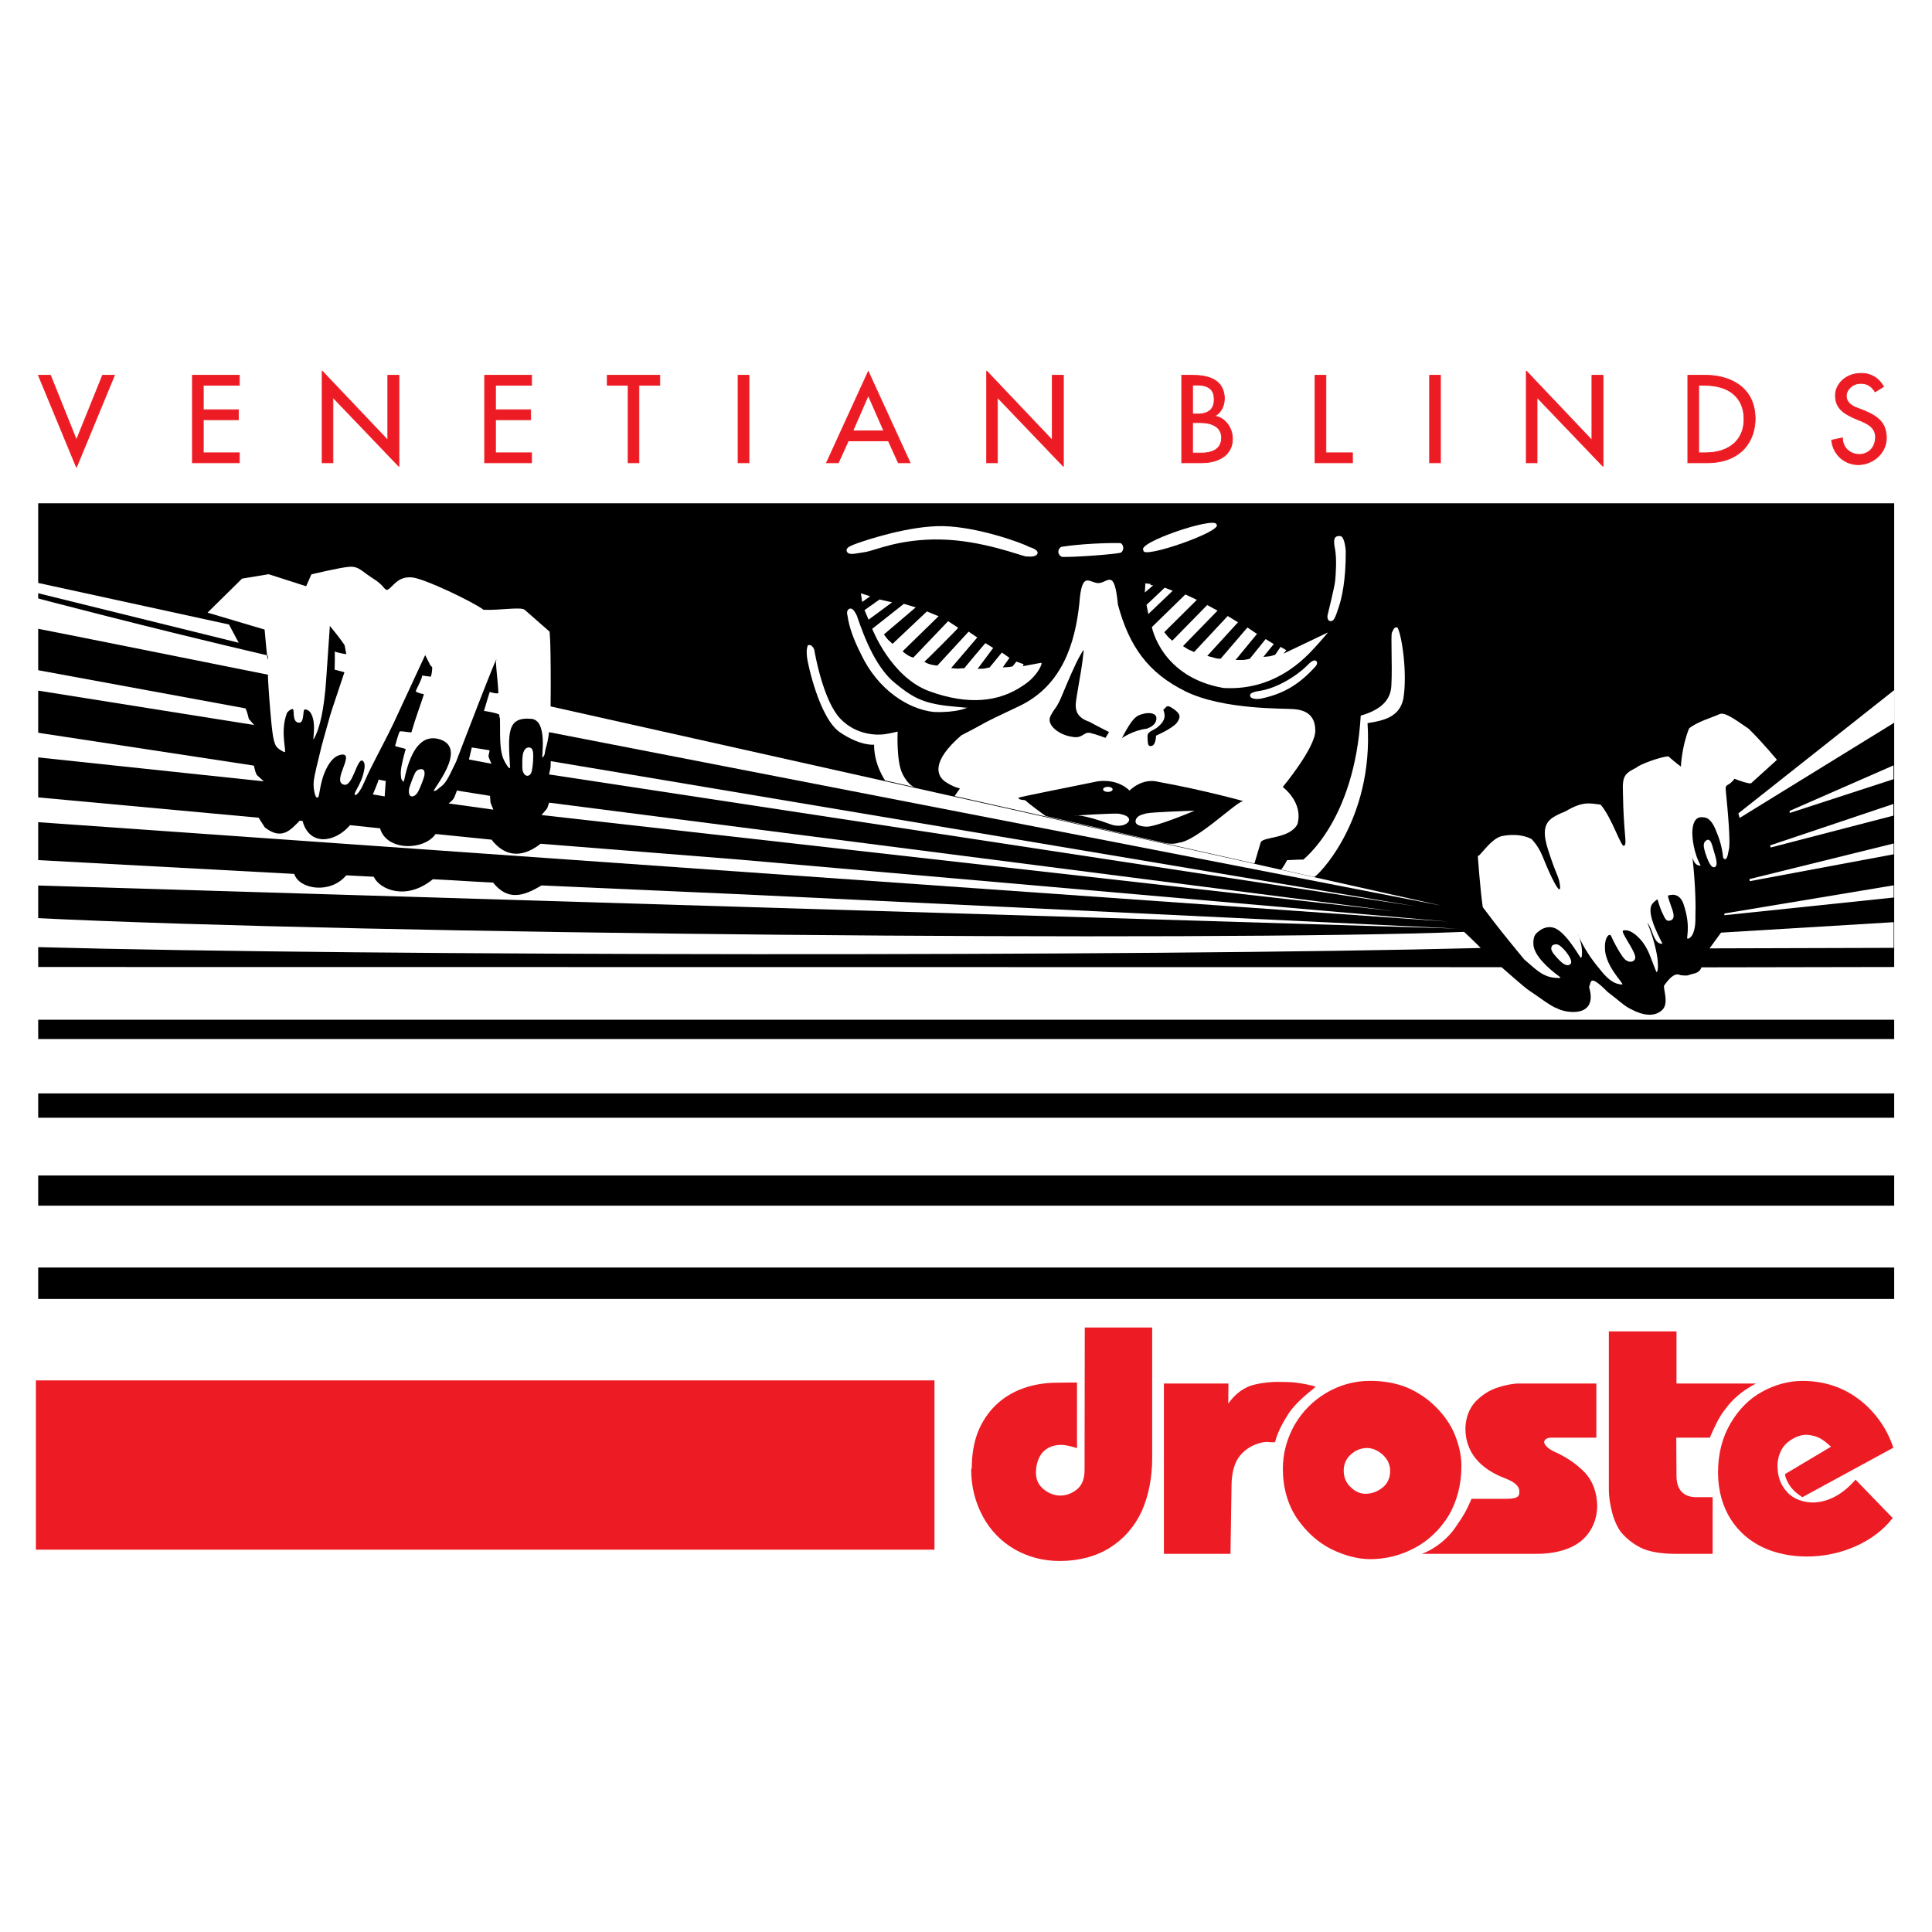
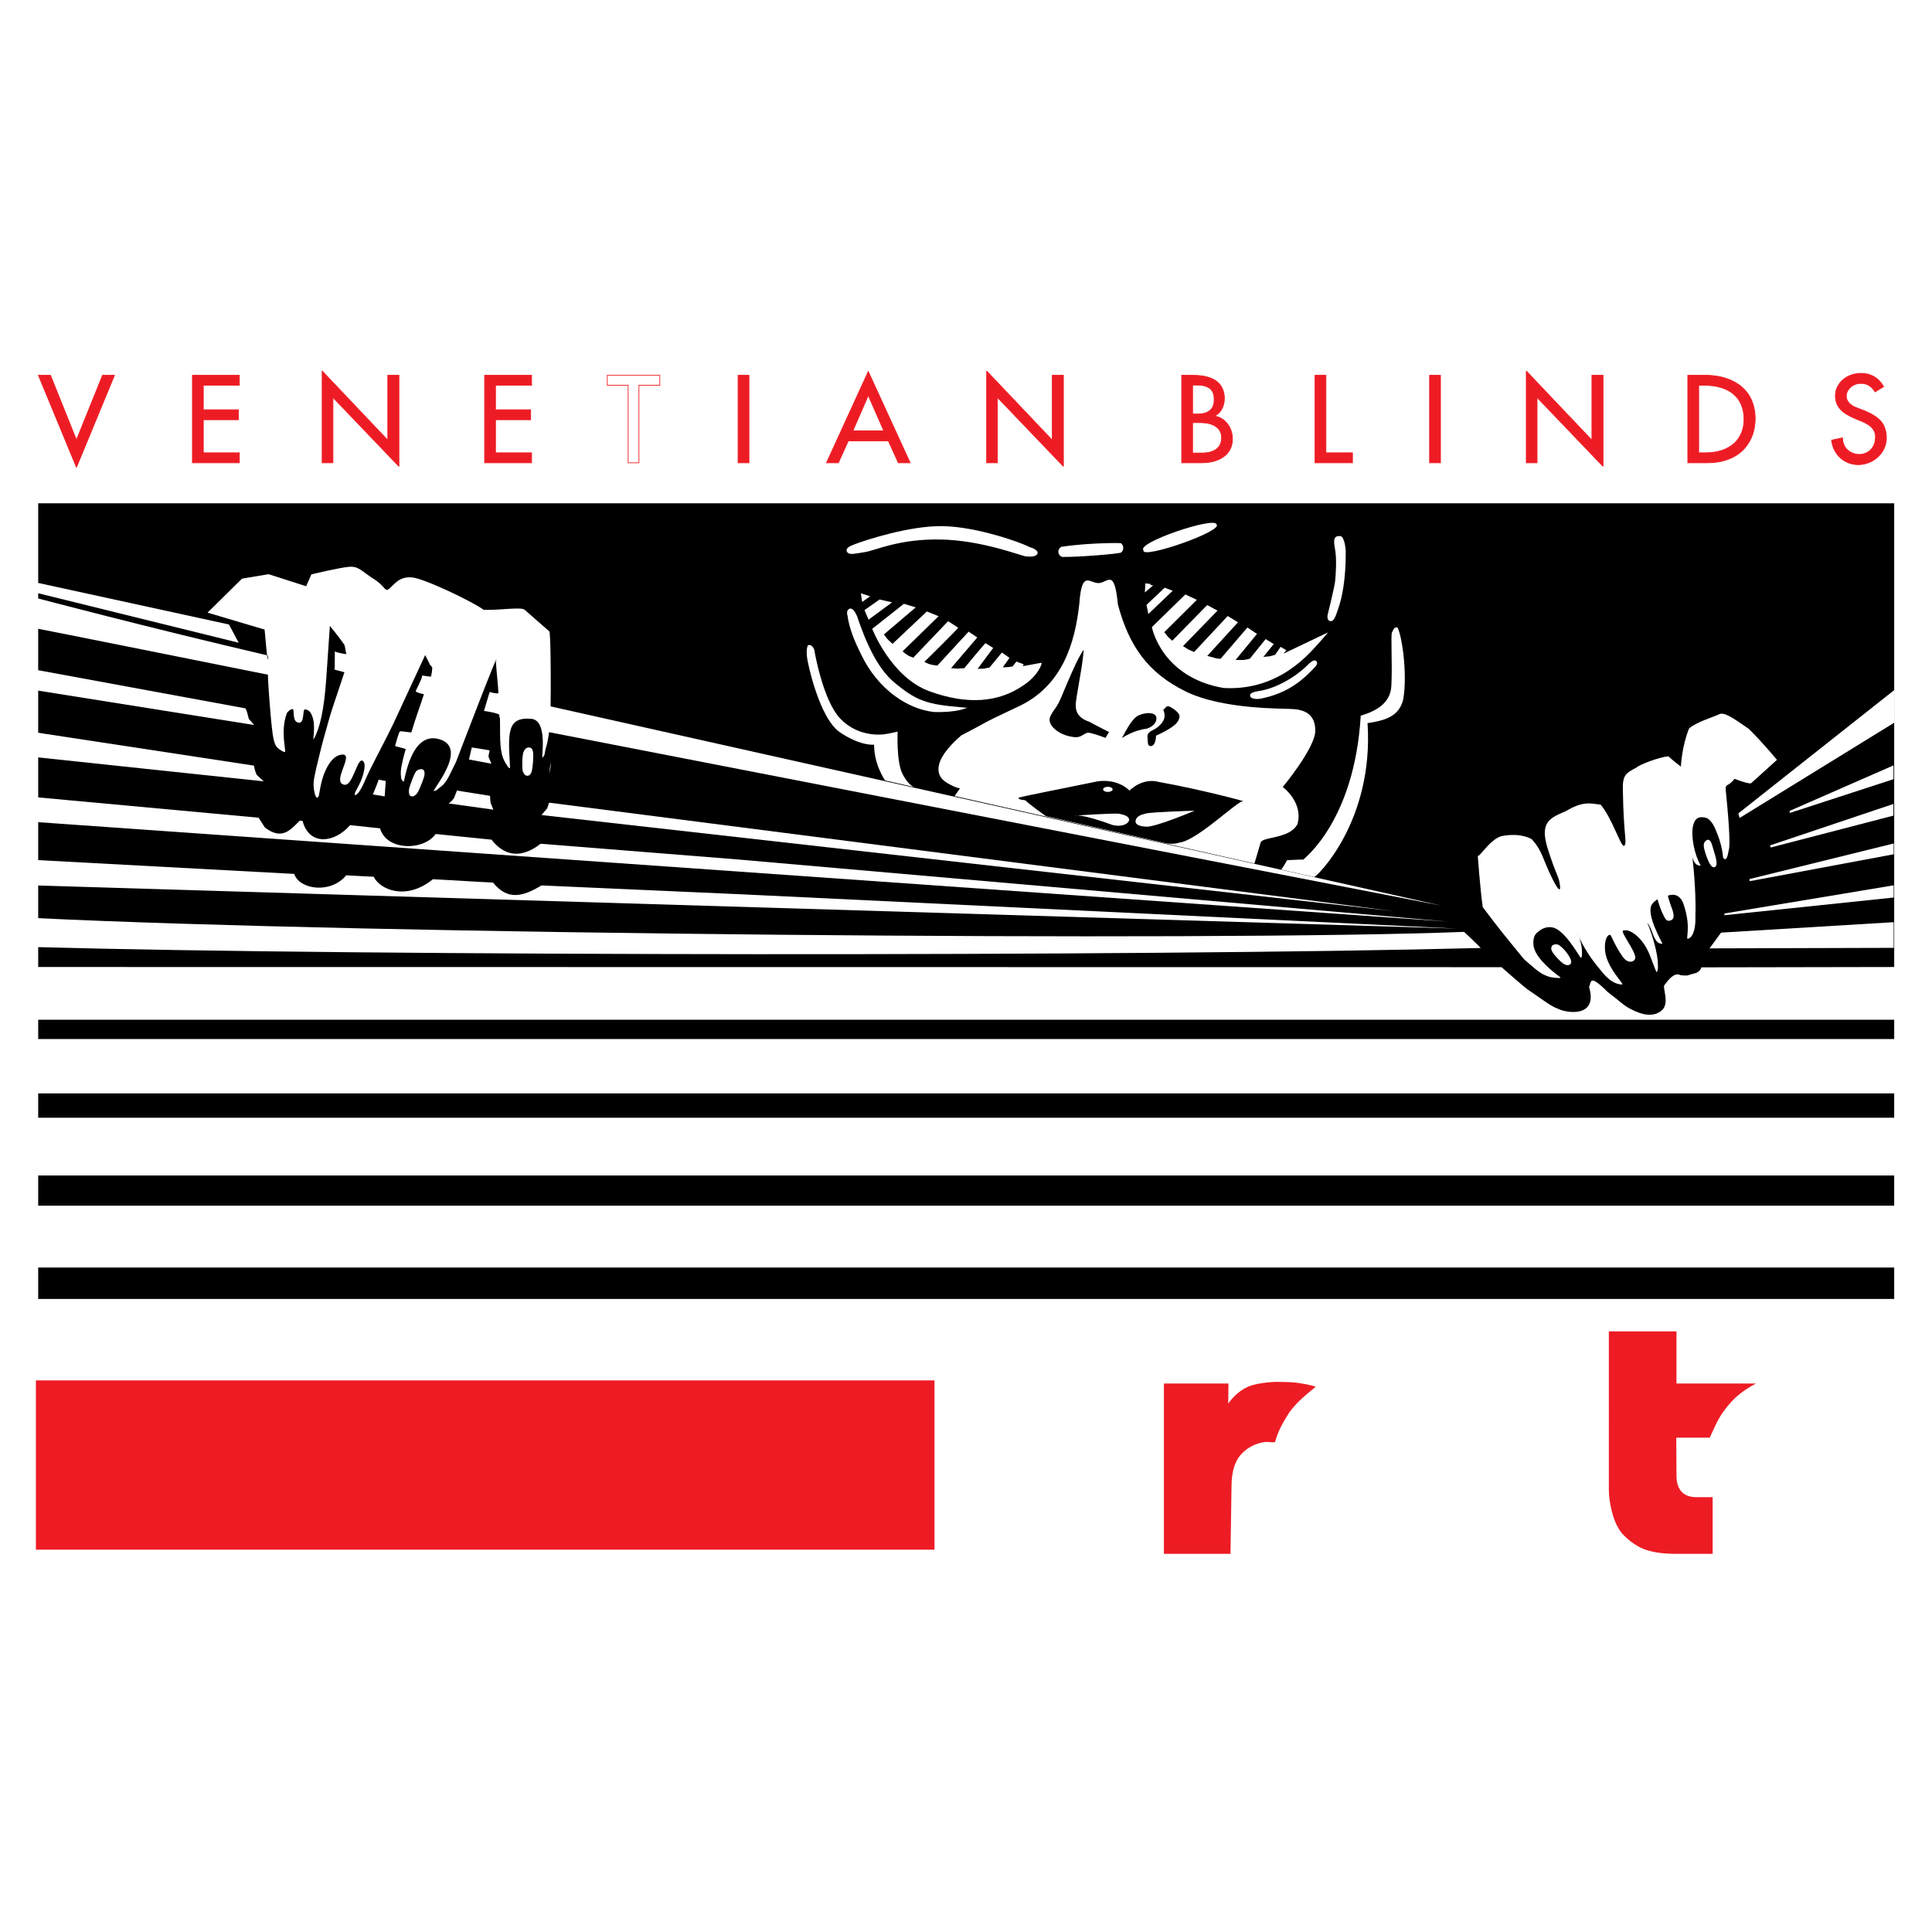
<svg xmlns="http://www.w3.org/2000/svg" version="1.0" id="Layer_1" x="0px" y="0px" width="192.756px" height="192.756px" viewBox="0 0 192.756 192.756" enable-background="new 0 0 192.756 192.756" xml:space="preserve">
  <g>
    <polygon fill-rule="evenodd" clip-rule="evenodd" fill="#FFFFFF" points="0,0 192.756,0 192.756,192.756 0,192.756 0,0  " />
    <polygon fill-rule="evenodd" clip-rule="evenodd" points="3.811,50.214 188.984,50.214 188.984,129.596 3.811,129.596    3.811,50.214  " />
    <path fill-rule="evenodd" clip-rule="evenodd" fill="#FFFFFF" d="M114.09,54.909c-0.776-0.757,7.118-3.4,7.269-2.599   C122.182,52.955,113.845,55.852,114.09,54.909L114.09,54.909z" />
    <path fill-rule="evenodd" clip-rule="evenodd" fill="#FFFFFF" d="M134.266,54.983c0.014,2.919-0.387,4.662-0.712,5.628   s-0.463,1.391-0.816,1.36c-0.169-0.021-0.337-0.169-0.291-0.57c0.009-0.097,0.715-2.839,0.768-3.508   c0.05-0.599,0.182-2.128-0.038-3.222c-0.219-1.092,0.092-1.213,0.546-1.189C134.183,53.536,134.266,54.983,134.266,54.983   L134.266,54.983z" />
    <path fill-rule="evenodd" clip-rule="evenodd" fill="#FFFFFF" d="M85.632,54.167c0.73-0.256,5.062-1.729,8.439-1.675   c3.377,0.055,7.866,1.653,8.591,2.067c0.43,0.124,0.972,0.371,0.844,0.68c-0.127,0.309-0.656,0.317-1.136,0.275   c-0.479-0.042-4.348-1.606-8.503-1.688c-4.156-0.083-6.54,1.094-7.54,1.251c-1,0.157-1.367,0.254-1.637,0.138   c-0.271-0.115-0.302-0.417-0.063-0.604C84.866,54.426,85.632,54.167,85.632,54.167L85.632,54.167z" />
    <path fill-rule="evenodd" clip-rule="evenodd" fill="#FFFFFF" d="M105.884,54.559c1.752-0.285,4.511-0.412,5.935-0.372   c0.338,0.224,0.315,0.721,0.038,0.936c-0.181,0.137-4.434,0.477-5.9,0.441C105.518,55.382,105.448,54.821,105.884,54.559   L105.884,54.559z" />
    <path fill-rule="evenodd" clip-rule="evenodd" fill="#FFFFFF" d="M139.45,62.657c0.411,0.78,0.981,4.462,0.564,7.05   c-0.385,1.81-1.886,2.178-3.574,2.441c0.646,9.822-5.107,15.391-5.335,15.354l-3.283-0.743c0,0,0.255-0.297,0.594-0.942   c0.872-0.049,1.546-0.062,1.616-0.056c0.005-0.053,5.109-3.816,5.729-14.362c1.942-0.56,2.997-1.498,3.057-3.017   c0.11-2.118-0.079-5.077,0.063-5.294c0.143-0.218,0.121-0.38,0.343-0.484C139.477,62.553,139.45,62.657,139.45,62.657   L139.45,62.657z" />
    <path fill-rule="evenodd" clip-rule="evenodd" fill="#FFFFFF" d="M114.923,62.565c0,0,0.923,5.004,7.147,6.075   c5.701,0.333,8.748-3.708,9.455-4.416c0.979-1.107,0.961-1.125,0.961-1.125l-4.437,2.118l0.288-0.346l-0.57-0.332l-0.541,0.782   c-0.076,0.033-0.339,0.115-0.583,0.162l-0.599,0.056l1.039-1.281l-0.809-0.497l-1.578,1.958c-0.057,0.016-0.413,0.114-0.675,0.125   h-0.746l2.135-2.598l-0.955-0.642l-2.669,3.115c-0.112,0.015-0.447-0.011-0.688-0.105l-0.648-0.175l3.066-3.353l-1.029-0.626   l-3.353,3.593c-0.185-0.093-0.369-0.168-0.554-0.243l-0.552-0.349l3.445-3.538l-1.031-0.556l-3.483,3.555   c-0.146-0.127-0.292-0.254-0.419-0.381l-0.381-0.469l3.25-3.225l-1.144-0.54L114.923,62.565L114.923,62.565z" />
    <polygon fill-rule="evenodd" clip-rule="evenodd" fill="#FFFFFF" stroke="#000000" stroke-width="0.216" stroke-miterlimit="2.613" points="   117.2,58.899 114.501,61.477 114.271,60.312 116.177,58.51 117.2,58.899  " />
    <path fill-rule="evenodd" clip-rule="evenodd" fill="#FFFFFF" stroke="#000000" stroke-width="0.216" stroke-miterlimit="2.613" d="   M115.298,58.333l-1.2,1.024l0.071-1.183C114.169,58.173,115.368,58.333,115.298,58.333L115.298,58.333z" />
    <path fill-rule="evenodd" clip-rule="evenodd" fill="#FFFFFF" d="M130.377,66.432c0.424-0.449,0.711-0.604,0.88-0.522   c0.17,0.081,0.258,0.331-0.088,0.667c-1.585,1.729-3.138,2.662-5.372,3.125c-0.541,0.097-0.977-0.019-1.046-0.201   c-0.069-0.183-0.093-0.396,0.78-0.549C127.302,68.727,129.316,67.482,130.377,66.432L130.377,66.432z" />
    <path fill-rule="evenodd" clip-rule="evenodd" fill="#FFFFFF" d="M109.591,58.175c0.918,0,1.589-1.59,1.942,2.137   c1.111,4.133,2.981,6.817,6.758,8.672c3.777,1.854,9.849,1.678,10.818,1.766c0.972,0.088,2.118,0.441,2.118,2.154   c0,1.714-3.247,5.617-3.247,5.617s2.082,1.519,1.465,3.708c-0.794,1.501-3.494,1.219-3.671,1.837l-0.618,2.084l-29.913-6.729   l0.529-0.76c0,0-0.67-0.124-1.464-0.671c-0.794-0.547-1.5-1.943,1.606-4.627c2.93-1.501,1.412-0.866,5.735-2.896   c4.324-2.032,5.612-6.288,6.036-10.244C107.933,56.833,108.674,58.175,109.591,58.175L109.591,58.175z" />
    <path fill-rule="evenodd" clip-rule="evenodd" d="M111.933,73.639c1.041-1.996,1.412-2.243,2.117-2.419   c0.706-0.177,1.289-0.036,1.324,0.389c0.035,0.424-0.247,0.848-0.971,1.095C113.08,72.845,111.933,73.639,111.933,73.639   L111.933,73.639z" />
    <path fill-rule="evenodd" clip-rule="evenodd" d="M110.646,73.036l-0.353,0.583c0,0-0.899-0.353-1.535-0.495   c-0.636-0.141-0.741,0.6-1.782,0.389c-1.306-0.177-2.612-1.184-2.171-2.066c0.441-0.883,0.582-0.689,1.147-2.049   c0.564-1.36,1.358-3.232,1.817-4.009c0.459-0.777,0.37-0.724,0.247,0.424c-0.124,1.148-0.653,3.762-0.688,4.433   c-0.035,0.671,0.177,1.377,1.359,1.766C109.112,72.259,110.646,73.036,110.646,73.036L110.646,73.036z" />
    <path fill-rule="evenodd" clip-rule="evenodd" d="M116.06,70.819c0.371,0.853-0.111,1.335-0.537,1.706   c-0.426,0.371-1.074,0.426-1.038,0.983c0.037,0.556,0,0.927,0.297,0.927c0.556,0.038,0.556-1.038,0.556-1.038   s1.705-0.741,2.112-1.335c0.408-0.594,0.278-0.89-0.426-1.372C116.319,70.208,116.394,70.597,116.06,70.819L116.06,70.819z" />
    <path fill-rule="evenodd" clip-rule="evenodd" d="M112.688,78.88c0,0,1.253-1.325,2.929-0.865c4.359,0.777,8.947,2.031,8.418,1.925   s-4.605,3.956-6.406,4.133c-0.617,0.212-1.323,0.053-1.323,0.053l-11.965-2.703c0,0-1.747-1.254-2.013-1.554   c-0.158-0.089-0.759-0.036-0.705-0.283c0.353-0.124,3.529-0.741,7.941-1.642C111.663,77.697,112.688,78.88,112.688,78.88   L112.688,78.88z" />
    <path fill-rule="evenodd" clip-rule="evenodd" fill="#FFFFFF" d="M110.531,78.499c0.263,0,0.477,0.115,0.477,0.256   s-0.214,0.256-0.477,0.256c-0.262,0-0.476-0.115-0.476-0.256S110.27,78.499,110.531,78.499L110.531,78.499z" />
    <path fill-rule="evenodd" clip-rule="evenodd" fill="#FFFFFF" d="M107.188,81.373c0,0,4.021-0.27,4.483-0.18   c0.464,0.09,0.927,0.231,0.982,0.553c0.056,0.321-0.593,0.848-1.687,0.552C107.8,81.128,107.188,81.373,107.188,81.373   L107.188,81.373z" />
    <path fill-rule="evenodd" clip-rule="evenodd" fill="#FFFFFF" d="M119.183,80.884c0,0-4.243,0.127-4.846,0.274   c-0.604,0.147-0.908,0.309-1.018,0.634c-0.108,0.325,0.079,0.632,1.03,0.687C115.3,82.534,119.183,80.884,119.183,80.884   L119.183,80.884z" />
    <path fill-rule="evenodd" clip-rule="evenodd" fill="#FFFFFF" d="M87.021,62.738c0,0,1.871,4.839,5.718,6.234   c3.848,1.396,6.918,1.078,9.318-0.565c1.465-0.918,2.029-2.314,1.817-2.279l-1.817,0.336l0.07-0.194l-0.724-0.265l-0.37,0.477   c-0.036,0-0.283,0.071-0.442,0.071l-0.546,0.035l0.67-0.954l-0.759-0.53l-1.235,1.501c-0.194,0-0.37,0.088-0.564,0.106   l-0.618,0.018l1.553-2.084l-0.775-0.477c0.018-0.053-2.436,2.861-2.1,2.508c-0.247-0.018-0.477,0.035-0.707,0.035l-0.618-0.053   l2.612-3.056l-0.864-0.583l-3.124,3.391c-0.035-0.018-0.441-0.036-0.759-0.142c-0.3-0.088-0.547-0.247-0.529-0.247   c0.018,0.018,3.406-3.355,3.371-3.391l-1.006-0.654l-3.477,3.638c-0.194-0.07-0.353-0.124-0.529-0.229   c-0.177-0.106-0.459-0.318-0.53-0.407l3.583-3.497l-1.165-0.477l-3.424,3.232c-0.158-0.159-0.371-0.317-0.512-0.477l-0.353-0.459   l3.177-2.703l-1.183-0.353L87.021,62.738L87.021,62.738z" />
    <polygon fill-rule="evenodd" clip-rule="evenodd" fill="#FFFFFF" points="89.005,60.094 86.658,61.825 86.252,60.872    87.752,59.812 89.005,60.094  " />
    <path fill-rule="evenodd" clip-rule="evenodd" fill="#FFFFFF" d="M85.894,59.193l0.918,0.3l-0.794,0.565   C86.017,60.059,85.894,59.211,85.894,59.193L85.894,59.193z" />
    <path fill-rule="evenodd" clip-rule="evenodd" fill="#FFFFFF" d="M81.245,64.848c0.07,0.477,0.917,5.087,2.576,6.835   s3.812,1.66,4.43,1.572c0.618-0.088,1.306-0.265,1.306-0.265s-0.141,2.967,0.477,4.203s1.217,1.342,1.217,1.342l-2.947-0.671   c0,0-0.283-0.406-0.53-0.989c-0.618-1.342-0.564-2.579-0.564-2.579s-1.306,0.177-3.389-1.219c-2.082-1.395-3.247-6.94-3.3-7.471   c-0.053-0.529-0.07-0.812,0.071-1.219C80.998,64.212,81.227,64.759,81.245,64.848L81.245,64.848z" />
    <path fill-rule="evenodd" clip-rule="evenodd" fill="#FFFFFF" d="M84.784,60.72c0.3-0.053,0.494,0.283,0.705,0.706   c0.83,2.455,1.977,5.246,3.831,6.747c1.853,1.501,2.858,2.066,5.982,2.331c0.988,0.106,1.183,0.106,1.183,0.106   s-1.006,0.512-3.335,0.423c-2.542-0.283-5.542-2.19-7.236-5.74c-0.723-1.448-1.183-2.632-1.359-3.868   C84.378,60.826,84.784,60.72,84.784,60.72L84.784,60.72z" />
    <polygon fill-rule="evenodd" clip-rule="evenodd" fill="#FFFFFF" points="3.696,120.29 189.424,120.29 189.424,126.461    3.696,126.461 3.696,120.29  " />
    <polygon fill-rule="evenodd" clip-rule="evenodd" fill="#FFFFFF" points="2.888,111.516 189.921,111.516 189.921,117.279    2.888,117.279 2.888,111.516  " />
    <polygon fill-rule="evenodd" clip-rule="evenodd" fill="#FFFFFF" points="2.888,103.665 189.907,103.665 189.907,109.089    2.888,109.089 2.888,103.665  " />
    <path fill-rule="evenodd" clip-rule="evenodd" fill="#FFFFFF" d="M147.427,85.241c-0.123,0.812,1.13-1.501,2.383-1.819   c1.941-0.389,3,0.3,3,0.3s0.618,0.583,1.06,1.642c0.44,1.06,0.547,1.343,0.953,2.19c0.388,0.812,0.935,1.731,0.812,0.76   c-0.124-0.972-0.318-0.813-1.2-3.586c-0.883-2.772,0.247-3.125,1.817-3.814c1.694-1.007,2.383-0.76,3.441-0.636   c1.183,1.378,2.064,4.398,2.365,4.098c0.3-0.3-0.071-0.954-0.142-5.439c-0.07-1.589,0.282-1.802,1.342-2.349   c0.317-0.318,2.382-1.077,3.193-1.13c0.688,0.618,1.253,1.024,1.253,1.024s0.071-1.96,0.812-3.797   c0.688-0.636,2.488-1.166,2.982-1.413s1.183,0.194,2.982,1.448c1.447,1.43,2.806,3.091,2.806,3.091l-2.576,2.331   c0,0-0.142,0.141-1.659-0.441c-0.652,0.883-0.953,0.371-0.864,1.236c0.176,1.748,0.512,5.315,0.282,5.916   c-0.106,0.654-0.247,1.096-0.547,0.742c-0.124-1.183-0.389-1.942-0.742-2.79c-0.317-0.777-0.688-1.166-1.059-1.236   c-0.547-0.106-1.164-0.071-1.271,1.289c-0.053,0.725,0.159,2.332,0.83,3.497c-0.795,0.071-0.865-1.183-0.83-0.865   c0.335,2.95,0.335,5.086,0.3,5.952c0.035,0.954-0.141,1.995-0.706,2.207c-0.37,0.142,0.371-0.936-0.477-3.444   c-0.211-0.636-0.617-0.936-1.076-0.936c-0.653,0.088-0.547-0.088-0.177,1.113c0.283,0.724,0.424,1.289-0.034,1.448   c-0.478,0.159-0.548-0.194-0.9-0.9c-0.512-1.272-0.318-1.272-0.529-1.13c-0.106,0.07-0.265,0.211-0.406,0.388   c-0.741,0.971,1.095,3.974,1.006,3.974c-0.741,0.035-0.917-1.025-1.183-1.572c-0.265-0.547-0.3-0.477-0.3-0.477   c0.565,1.308,0.971,2.985,1.023,3.78c0.035,0.601,0.054,0.83-0.088,1.095c-0.035,0.07-0.247-0.495-0.529-1.254   c-0.282-0.76-0.653-1.625-1.412-2.313c-0.441-0.407-0.971-0.707-1.412-0.583c-0.335,0.088,1.112,1.89,1.2,2.631   c0.054,0.459-0.6,0.742-1.129,0.141c-0.106-0.106-0.671-0.883-1.289-2.243c-0.141-0.301-0.688,0.106-0.6,1.377   c0,0.036,0,0.883,0.794,2.102c0.512,0.795,1.076,1.378,0.918,1.378c-0.635-0.018-1.306-0.318-2.224-1.519   c-1.694-1.996-2.224-3.585-2.224-3.585s0.547,1.148,0.424,2.19c-0.019,0.265,0.053,0.036-0.089,0.247   c-0.053,0.107-1.183-2.119-2.382-2.843c-0.795-0.477-1.536-0.035-1.747,0.142c-0.283,0.229-0.653,0.389-0.618,1.325   c0.035,1.113,1.43,2.401,2.665,3.302c0.194,0.142-0.389,0.088-0.671,0.054c-1.218-0.159-1.924-1.007-2.912-1.819   c-2.012-2.455-2.383-2.897-4.13-5.21C147.674,88.738,147.427,85.241,147.427,85.241L147.427,85.241z" />
    <path fill-rule="evenodd" clip-rule="evenodd" fill="#FFFFFF" d="M2.834,101.74h187.044v-5.264l-20.123,0.036   c-0.25,0.654-0.748,0.565-1.283,0.777c-0.124,0.053-0.392,0.053-0.82,0c-0.605-0.318-1.212,0.477-1.604,1.007   c-0.196,0.265,0.605,1.925-0.339,2.579c-0.73,0.564-1.765,0.458-2.994-0.195c-0.749-0.371-1.052-0.76-2.3-1.695   c-1.907-1.907-1.64-0.988-1.871-0.512c0.944,3.196-2.46,2.578-3.209,2.119c-0.552-0.142-2.12-1.36-2.691-1.713   c-0.57-0.354-2.816-2.385-2.834-2.385L2.834,96.477C2.834,96.477,2.871,101.74,2.834,101.74L2.834,101.74z" />
    <polygon fill-rule="evenodd" clip-rule="evenodd" fill="#FFFFFF" points="173.437,81.149 189.003,68.839 188.984,72.106    173.561,81.608 173.437,81.149  " />
    <polygon fill-rule="evenodd" clip-rule="evenodd" fill="#FFFFFF" points="188.915,76.362 178.556,80.901 178.556,81.113    188.915,77.74 188.915,76.362  " />
    <polygon fill-rule="evenodd" clip-rule="evenodd" fill="#FFFFFF" points="188.906,80.21 176.606,84.343 176.659,84.555    188.906,81.375 188.906,80.21  " />
    <polygon fill-rule="evenodd" clip-rule="evenodd" fill="#FFFFFF" points="188.933,84.154 174.55,87.704 174.567,87.916    188.933,85.231 188.933,84.154  " />
    <path fill-rule="evenodd" clip-rule="evenodd" fill="#FFFFFF" d="M188.933,88.328l-16.871,2.808l-0.036,0.177l16.907-1.766   C188.933,89.546,188.933,88.169,188.933,88.328L188.933,88.328z" />
    <polygon fill-rule="evenodd" clip-rule="evenodd" fill="#FFFFFF" points="188.933,94.567 188.933,92.006 171.708,93.048    170.562,94.62 188.933,94.567  " />
    <path fill-rule="evenodd" clip-rule="evenodd" fill="#FFFFFF" d="M156.243,94.958c0.315,0.42,0.736,1.044,0.378,1.277   c-0.357,0.233-0.85-0.203-1.251-0.648c-0.466-0.522-0.803-0.908-0.466-1.284C155.351,94.077,155.618,94.244,156.243,94.958   L156.243,94.958z" />
    <path fill-rule="evenodd" clip-rule="evenodd" fill="#FFFFFF" d="M170.226,83.854c0.441-0.304,0.589,0.444,0.744,0.986   c0.151,0.524,0.511,1.485,0.121,1.665c-0.392,0.181-0.731-0.747-0.947-1.387C169.936,84.439,169.9,84.075,170.226,83.854   L170.226,83.854z" />
    <path fill-rule="evenodd" clip-rule="evenodd" fill="#FFFFFF" d="M20.707,61.122l3.44-3.391l2.656-0.442l3.743,1.201l0.517-1.183   c0,0,2.834-0.689,3.796-0.759c0.962-0.071,1.266,0.494,2.46,1.236c1.194,0.742,1.034,1.36,1.55,0.918   c0.517-0.442,0.98-1.201,2.229-1.095c1.248,0.106,6.185,2.49,7.147,3.232c1.568,0.07,3.743-0.318,4.1,0l2.478,2.172   c0,0,0.125,0.3,0.125,5.546c0,2.614-0.054,4.662-0.464,5.987c-0.196,0.654-0.035,0.689-0.356,1.042   c-0.16,0.159,0.588-3.726-1.123-3.868c-2.442-0.212-2.317,1.413-2.121,4.804c0.018,0.423-0.463-0.371-0.606-0.689   c-0.16-0.318-0.285-0.812-0.338-1.431c-0.053-0.601-0.053-1.413-0.053-2.332c0-0.954-0.072-0.124-0.072-0.742   c0-0.159-1.533-0.423-1.533-0.389c0,0.036,0.57-1.96,0.588-1.907c0.018,0.035,0.855,0.248,0.855,0.088   c-0.036-0.83-0.214-2.331-0.25-3.108c0.606-1.996-3.975,9.997-3.975,9.997c-0.552,1.077-0.909,2.083-1.533,2.49   c-0.285,0.194-0.356,0.389-0.677,0.423c-0.303,0.036,3.547-4.292,0.535-5.174c-2.923-0.848-3.458,4.38-3.564,4.256   c-0.214-0.247-0.232-0.194-0.267-0.671c-0.054-0.477,0.125-1.29,0.392-2.278c0.054-0.247,0.018,0,0.089-0.282   c0.036-0.124-1.087-0.265-1.051-0.371c0.036-0.124,0.356-1.36,0.481-1.431c0.09-0.053,1.123,0.141,1.141,0.088   c0.392-1.377,1.034-3.073,1.248-3.797c-0.143-0.036-0.552-0.088-0.82-0.283c-0.036-0.036,0.749-1.448,0.624-1.572   c-0.036-0.036,0.749,0.106,0.855,0.106c0.107,0,0.196-0.883,0.161-0.937c-0.321-0.495-0.053,0.053-0.053,0.053l-0.642-1.271   c0,0-1.889,4.08-3.137,6.764c-0.624,1.325-1.569,3.073-2.353,4.645c-0.392,0.759-0.677,1.607-1.051,2.154   c-0.303,0.442-0.535,0.53-0.481,0.23c0.054-0.212,0.678-1.148,0.874-2.031c0.089-0.424,0.231-0.971-0.089-1.219   c-0.57-0.335-0.998,2.755-1.925,2.367c-1.159-0.353,1.266-3.25-0.25-2.967c-0.767,0.141-1.284,0.954-1.64,1.819   c-0.41,1.007-0.499,2.172-0.588,2.349c-0.285,0.495-0.552-0.759-0.481-1.483c0.054-0.583,0.375-1.873,0.767-3.462   c0.196-0.777,0.624-2.225,0.873-3.144c0.125-0.442,1.195-3.603,1.426-4.31c-0.303-0.088-1.052-0.265-0.998-0.282   s0.036-1.89,0.036-1.819c0,0.124,1.141,0.3,1.159,0.3c-0.036,0-0.143-0.883-0.214-0.954c-0.606-0.883-1.444-1.872-1.444-1.872   s0.089-1.007-0.356,5.298c-0.214,3.144-0.66,4.963-1.212,5.934c-0.249,0.478,0.286-1.306-0.267-2.419   c-0.089-0.177-0.285-0.477-0.66-0.477c-0.232,0-0.018,1.324-0.552,1.324c-0.784,0-0.428-1.36-0.66-1.36   c-0.214,0-0.535,0.283-0.588,0.441c-0.695,1.908,0.035,3.921-0.214,3.851c-0.25-0.053-0.767-0.406-0.892-0.671   c-0.267-0.512-0.357-1.572-0.446-2.438c-0.089-0.866-0.356-4.256-0.32-4.61c-1.623-0.335-23.171-4.645-23.153-4.626   c0.018,0.017-0.018-3.056,0-3.038c0,0,11.282,2.984,23.117,5.74c0.071,0.018,0.071,1.201-0.106-0.477   c-0.16-1.661-0.196-2.102-0.196-2.102L20.707,61.122L20.707,61.122z" />
    <polygon fill-rule="evenodd" clip-rule="evenodd" fill="#FFFFFF" points="3.713,58.139 22.844,62.307 23.814,64.127 3.713,59.164    3.713,58.139  " />
    <path fill-rule="evenodd" clip-rule="evenodd" fill="#FFFFFF" d="M3.723,68.891L3.67,66.842l20.825,3.833   c0.141,0.247,0.265,0.794,0.335,1.059l0.53,0.601L3.723,68.891L3.723,68.891z" />
    <path fill-rule="evenodd" clip-rule="evenodd" fill="#FFFFFF" d="M3.625,73.08l21.692,3.303c0.053,0,0.053,0.441,0.303,0.936   l0.695,0.636L3.678,75.553C3.678,75.553,3.553,73.151,3.625,73.08L3.625,73.08z" />
    <path fill-rule="evenodd" clip-rule="evenodd" fill="#FFFFFF" d="M52.723,74.574c0.221,0,0.386,0.058,0.455,0.453   c0.069,0.396-0.015,1.432-0.106,1.834c-0.091,0.402-0.252,0.539-0.473,0.539c-0.221,0.001-0.389-0.264-0.451-0.491   c-0.062-0.226-0.082-1.675,0.118-1.948C52.416,74.577,52.723,74.574,52.723,74.574L52.723,74.574z" />
    <path fill-rule="evenodd" clip-rule="evenodd" fill="#FFFFFF" d="M42.136,76.749c0.211,0.053,0.247,0.318,0.211,0.583   c-0.035,0.265-0.406,1.219-0.618,1.625c-0.211,0.407-0.512,0.566-0.741,0.478c-0.229-0.089-0.229-0.618-0.124-0.918   c0.106-0.301,0.459-1.36,0.653-1.555C41.747,76.679,42.136,76.749,42.136,76.749L42.136,76.749z" />
    <path fill-rule="evenodd" clip-rule="evenodd" fill="#FFFFFF" d="M3.686,94.492c32.542,0.901,110.458,0.954,144.042,0.089   c0.018-0.018-1.659-1.625-1.659-1.607c-25.271,0.989-109.734,0.229-142.436-1.377C3.633,91.579,3.686,94.492,3.686,94.492   L3.686,94.492z" />
    <path fill-rule="evenodd" clip-rule="evenodd" fill="#FFFFFF" d="M2.995,88.321l142.413,4.327l-71.117-3.409l-20.266-0.9   c-1.872,1.13-3.387,1.519-4.831-0.283c-3.19-0.159-2.816-0.177-6.007-0.335c-2.655,2.172-5.294,1.042-5.9-0.247   c-1.55-0.089-1.212-0.054-2.745-0.142c-1.568,1.89-4.688,1.413-5.187-0.142L3.12,85.777L2.995,88.321L2.995,88.321z" />
    <path fill-rule="evenodd" clip-rule="evenodd" fill="#FFFFFF" d="M2.986,81.971l141.487,9.979L73.64,85.751l-19.696-1.572   c-2.175,1.695-3.814,1.007-4.901-0.406l-5.579-0.565c-1.177,1.677-4.902,1.713-5.544-0.565l-2.994-0.318   c-1.515,1.766-4.064,2.119-4.741-0.424L29.9,81.883c-0.873,0.865-1.747,2.013-3.476,0.671L25.8,81.583L2.986,79.481   C2.986,79.481,3.164,81.971,2.986,81.971L2.986,81.971z" />
    <polygon fill-rule="evenodd" clip-rule="evenodd" fill="#FFFFFF" points="54.408,72.978 143.812,90.356 54.497,70.381    54.408,72.978  " />
-     <path fill-rule="evenodd" clip-rule="evenodd" fill="#FFFFFF" d="M54.779,77.265l86.458,13.157L54.955,75.94   c-0.035,0.248,0,0.442-0.035,0.672L54.779,77.265L54.779,77.265z" />
+     <path fill-rule="evenodd" clip-rule="evenodd" fill="#FFFFFF" d="M54.779,77.265L54.955,75.94   c-0.035,0.248,0,0.442-0.035,0.672L54.779,77.265L54.779,77.265z" />
    <polygon fill-rule="evenodd" clip-rule="evenodd" fill="#FFFFFF" points="54.028,81.318 139.073,90.908 54.787,80.082    54.593,80.647 54.028,81.318  " />
    <path fill-rule="evenodd" clip-rule="evenodd" fill="#FFFFFF" d="M47.07,74.574l1.765,0.282c0.018,0.212-0.124,0.441-0.088,0.671   l0.282,0.671l-2.241-0.424L47.07,74.574L47.07,74.574z" />
    <path fill-rule="evenodd" clip-rule="evenodd" fill="#FFFFFF" d="M45.571,78.872l3.317,0.53c0.018,0.23,0.036,0.459,0.053,0.689   l0.282,0.688l-4.465-0.618c0,0,0.423-0.282,0.564-0.601C45.447,79.243,45.588,78.925,45.571,78.872L45.571,78.872z" />
    <path fill-rule="evenodd" clip-rule="evenodd" fill="#FFFFFF" d="M37.762,77.779l0.724,0.141l-0.106,1.537l-1.183-0.194   C37.196,79.262,37.814,77.832,37.762,77.779L37.762,77.779z" />
    <polygon fill-rule="evenodd" clip-rule="evenodd" fill="#ED1C24" points="3.581,137.722 93.233,137.722 93.233,154.611    3.581,154.611 3.581,137.722  " />
    <polygon fill-rule="evenodd" clip-rule="evenodd" fill="#ED1C24" points="3.832,37.443 7.628,46.625 11.423,37.443 10.231,37.443    7.628,43.892 5.037,37.443 3.832,37.443  " />
    <polygon fill-rule="evenodd" clip-rule="evenodd" fill="#ED1C24" points="19.197,37.443 19.197,46.172 23.882,46.172    23.882,45.176 20.284,45.176 20.284,41.877 23.79,41.877 23.79,40.881 20.284,40.881 20.284,38.438 23.882,38.438 23.882,37.443    19.197,37.443  " />
    <polygon fill-rule="evenodd" clip-rule="evenodd" fill="#ED1C24" points="32.142,37.014 32.142,46.174 33.217,46.174    33.217,39.654 39.8,46.533 39.8,37.443 38.689,37.443 38.689,43.915 32.142,37.014  " />
    <polygon fill-rule="evenodd" clip-rule="evenodd" fill="#ED1C24" points="48.349,37.443 48.349,46.172 53.034,46.172    53.034,45.176 49.436,45.176 49.436,41.877 52.942,41.877 52.942,40.881 49.436,40.881 49.436,38.438 53.034,38.438 53.034,37.443    48.349,37.443  " />
-     <polygon fill-rule="evenodd" clip-rule="evenodd" fill="#ED1C24" points="62.67,38.438 62.67,46.172 63.746,46.172 63.746,38.438    65.829,38.438 65.829,37.443 60.588,37.443 60.588,38.438 62.67,38.438  " />
    <polygon fill-rule="evenodd" clip-rule="evenodd" fill="#ED1C24" points="73.637,37.443 73.637,46.172 74.724,46.172    74.724,37.443 73.637,37.443  " />
    <path fill-rule="evenodd" clip-rule="evenodd" fill="#ED1C24" d="M86.628,37.061l-4.167,9.112h1.182l0.995-2.188h3.992l0.995,2.188   h1.18L86.628,37.061L86.628,37.061z M86.628,39.457l1.55,3.531h-3.089L86.628,39.457L86.628,39.457z" />
    <polygon fill-rule="evenodd" clip-rule="evenodd" fill="#ED1C24" points="98.438,37.014 98.438,46.174 99.515,46.174    99.515,39.654 106.098,46.533 106.098,37.443 104.987,37.443 104.987,43.915 98.438,37.014  " />
    <path fill-rule="evenodd" clip-rule="evenodd" fill="#ED1C24" d="M117.897,37.443v8.729h2.013c1.7,0,3.055-0.811,3.055-2.374   c0-1.25-0.88-2.2-1.806-2.281c0.718-0.347,1.042-1.111,0.995-1.945c-0.139-1.818-1.816-2.13-3.17-2.13H117.897L117.897,37.443z    M118.984,38.415h0.451c1.678,0,1.701,1.019,1.701,1.447c0.022,0.973-0.59,1.447-1.654,1.447h-0.498V38.415L118.984,38.415z    M118.984,42.167h0.821c1.03,0,2.141,0.405,2.071,1.609c-0.047,0.707-0.475,1.424-2.013,1.424h-0.88V42.167L118.984,42.167z" />
    <polygon fill-rule="evenodd" clip-rule="evenodd" fill="#ED1C24" points="131.2,37.443 131.2,46.172 134.938,46.172    134.938,45.176 132.288,45.176 132.288,37.443 131.2,37.443  " />
    <polygon fill-rule="evenodd" clip-rule="evenodd" fill="#ED1C24" points="142.63,37.443 142.63,46.172 143.717,46.172    143.717,37.443 142.63,37.443  " />
    <polygon fill-rule="evenodd" clip-rule="evenodd" fill="#ED1C24" points="152.277,37.014 152.277,46.174 153.354,46.174    153.354,39.654 159.937,46.533 159.937,37.443 158.825,37.443 158.825,43.915 152.277,37.014  " />
    <path fill-rule="evenodd" clip-rule="evenodd" fill="#ED1C24" d="M168.392,37.443v8.729h1.921c3.459,0,4.836-2.258,4.802-4.481   c-0.07-3.253-2.766-4.249-4.906-4.249H168.392L168.392,37.443z M169.479,38.438h0.544c2.511,0,3.956,1.216,3.979,3.346   c0.023,1.968-1.307,3.392-3.864,3.392h-0.659V38.438L169.479,38.438z" />
    <path fill-rule="evenodd" clip-rule="evenodd" fill="#ED1C24" d="M187.075,39.098l0.856-0.521c-0.498-0.88-1.284-1.331-2.233-1.331   c-1.666,0.011-2.58,1.192-2.58,2.188c-0.022,1.447,1.111,1.968,2.245,2.443c0.925,0.359,1.92,0.787,1.735,2.015   c-0.116,0.949-0.856,1.447-1.585,1.447c-0.764,0-1.666-0.498-1.689-1.655l-1.088,0.231c0.162,1.494,1.354,2.468,2.719,2.445   c1.481-0.046,2.754-1.183,2.754-2.7c0-0.405-0.093-0.787-0.231-1.123c-0.521-1.204-2.372-1.679-2.915-1.922   c-0.579-0.278-0.88-0.66-0.856-1.158c0-0.521,0.566-1.204,1.446-1.204C186.011,38.253,186.624,38.323,187.075,39.098   L187.075,39.098z" />
    <path fill="none" stroke="#ED1C24" stroke-width="0.072" stroke-miterlimit="2.613" d="M3.832,37.443l3.796,9.183l3.795-9.183   h-1.192l-2.603,6.449l-2.591-6.449H3.832L3.832,37.443z M19.197,37.443v8.729h4.686v-0.996h-3.598v-3.299h3.505v-0.996h-3.505   v-2.443h3.598v-0.996H19.197L19.197,37.443z M32.142,37.014v9.16h1.076v-6.52l6.583,6.879v-9.09h-1.111v6.472L32.142,37.014   L32.142,37.014z M48.349,37.443v8.729h4.686v-0.996h-3.598v-3.299h3.506v-0.996h-3.506v-2.443h3.598v-0.996H48.349L48.349,37.443z    M62.67,38.438v7.734h1.076v-7.734h2.083v-0.996h-5.241v0.996H62.67L62.67,38.438z M73.637,37.443v8.729h1.087v-8.729H73.637   L73.637,37.443z M86.628,37.061l-4.167,9.112h1.182l0.995-2.188h3.992l0.995,2.188h1.18L86.628,37.061L86.628,37.061z    M86.628,39.457l1.55,3.531h-3.089L86.628,39.457L86.628,39.457z M98.438,37.014v9.16h1.076v-6.52l6.583,6.879v-9.09h-1.11v6.472   L98.438,37.014L98.438,37.014z M117.897,37.443v8.729h2.013c1.7,0,3.055-0.811,3.055-2.374c0-1.25-0.88-2.2-1.806-2.281   c0.718-0.347,1.042-1.111,0.995-1.945c-0.139-1.818-1.816-2.13-3.17-2.13H117.897L117.897,37.443z M118.984,38.415h0.451   c1.678,0,1.701,1.019,1.701,1.447c0.022,0.973-0.59,1.447-1.654,1.447h-0.498V38.415L118.984,38.415z M118.984,42.167h0.821   c1.03,0,2.141,0.405,2.071,1.609c-0.047,0.707-0.475,1.424-2.013,1.424h-0.88V42.167L118.984,42.167z M131.2,37.443v8.729h3.737   v-0.996h-2.649v-7.733H131.2L131.2,37.443z M142.63,37.443v8.729h1.087v-8.729H142.63L142.63,37.443z M152.277,37.014v9.16h1.076   v-6.52l6.583,6.879v-9.09h-1.111v6.472L152.277,37.014L152.277,37.014z M168.392,37.443v8.729h1.921   c3.459,0,4.836-2.258,4.802-4.481c-0.07-3.253-2.766-4.249-4.906-4.249H168.392L168.392,37.443z M169.479,38.438h0.544   c2.511,0,3.956,1.216,3.979,3.346c0.023,1.968-1.307,3.392-3.864,3.392h-0.659V38.438L169.479,38.438z M187.075,39.098l0.856-0.521   c-0.498-0.88-1.284-1.331-2.233-1.331c-1.666,0.011-2.58,1.192-2.58,2.188c-0.022,1.447,1.111,1.968,2.245,2.443   c0.925,0.359,1.92,0.787,1.735,2.015c-0.116,0.949-0.856,1.447-1.585,1.447c-0.764,0-1.666-0.498-1.689-1.655l-1.088,0.231   c0.162,1.494,1.354,2.468,2.719,2.445c1.481-0.046,2.754-1.183,2.754-2.7c0-0.405-0.093-0.787-0.231-1.123   c-0.521-1.204-2.372-1.679-2.915-1.922c-0.579-0.278-0.88-0.66-0.856-1.158c0-0.521,0.566-1.204,1.446-1.204   C186.011,38.253,186.624,38.323,187.075,39.098L187.075,39.098z" />
-     <path fill-rule="evenodd" clip-rule="evenodd" fill="#ED1C24" d="M188.896,144.438l-9.07,4.937   c-0.938-0.591-1.407-1.203-1.692-2.04l-0.041-0.265l4.586-2.733c-0.713-0.633-1.223-1.102-2.385-1.184   c-0.692-0.04-1.406,0.307-1.997,0.796c-0.632,0.53-0.938,1.448-0.958,2.224c0,1.121,0.285,1.979,1.02,2.754   c0.632,0.673,1.63,0.979,2.588,0.979c1.509-0.061,2.936-0.836,4.179-2.284l3.71,3.835c-0.958,1.224-2.222,2.162-3.75,2.836   c-1.55,0.673-3.159,0.999-4.812,0.999c-1.549,0-3.036-0.285-4.361-0.897c-1.305-0.612-2.426-1.551-3.221-2.795   c-0.815-1.285-1.284-2.876-1.284-4.691c0-1.856,0.428-3.509,1.243-4.896c0.815-1.387,1.876-2.468,3.159-3.161   c1.285-0.714,2.671-1.081,4.057-1.081c1.04,0,2.06,0.163,2.997,0.469s1.813,0.775,2.567,1.347c0.775,0.571,1.468,1.285,2.06,2.101   C188.08,142.479,188.569,143.438,188.896,144.438L188.896,144.438z" />
    <path fill-rule="evenodd" clip-rule="evenodd" fill="#ED1C24" d="M160.516,132.831h6.747v5.201h7.93   c-1.386,0.734-2.304,1.53-3.058,2.55c-0.632,0.755-1.162,1.979-1.55,2.856h-3.343l0.021,3.794c0,1.407,0.693,2.142,1.998,2.142   h1.61v5.651h-3.73c-1.284,0-2.364-0.164-3.18-0.49c-0.815-0.347-1.59-0.918-2.222-1.652c-0.407-0.551-0.714-1.265-0.918-2.061   c-0.203-0.815-0.306-1.55-0.306-2.162V132.831L160.516,132.831z" />
-     <path fill-rule="evenodd" clip-rule="evenodd" fill="#ED1C24" d="M141.861,155.025c1.427-0.53,2.63-1.592,3.343-2.632   c0.897-1.285,1.143-1.775,1.61-2.856h3.425c1.406,0,1.345-0.367,1.345-0.774c0-0.449-0.428-0.878-1.304-1.225   c-2.712-0.999-4.077-2.733-4.077-5.018c0.021-1.082,0.388-1.999,0.999-2.673c0.652-0.673,1.387-1.143,2.201-1.407   c0.795-0.266,1.57-0.408,2.181-0.408h7.685v5.406h-4.505c-0.407,0-0.652,0.163-0.713,0.428c0.061,0.367,0.469,0.734,1.183,1.041   c1.202,0.551,2.181,1.265,2.935,2.06c0.734,0.816,1.142,1.897,1.183,3.203c0,1.428-0.53,2.632-1.528,3.509   c-0.999,0.856-2.568,1.347-4.484,1.347h-6.075H141.861L141.861,155.025z" />
-     <path fill-rule="evenodd" clip-rule="evenodd" fill="#ED1C24" d="M127.991,146.539c0-1.551,0.408-3.02,1.162-4.366   c0.775-1.346,1.854-2.427,3.16-3.202c1.345-0.796,2.832-1.203,4.382-1.203c1.345,0,2.63,0.224,3.75,0.693   c1.102,0.489,2.079,1.163,2.854,1.958c0.814,0.816,1.447,1.734,1.854,2.733c0.408,1.021,0.652,2.061,0.652,3.102   c0,1.896-0.448,3.549-1.284,4.977c-0.876,1.408-2.018,2.488-3.404,3.223c-1.386,0.735-2.874,1.103-4.423,1.103   c-1.203,0-2.527-0.347-3.873-1c-1.345-0.673-2.527-1.754-3.444-3.101C128.48,150.108,127.991,148.415,127.991,146.539   L127.991,146.539z" />
    <path fill-rule="evenodd" clip-rule="evenodd" fill="#ED1C24" d="M116.123,155.025v-16.993h6.44l-0.02,2   c0.652-0.898,1.305-1.388,2.059-1.714c0.754-0.307,2.14-0.449,2.792-0.449s1.509,0.021,1.916,0.082   c0.408,0.04,1.488,0.224,1.957,0.407c-1.284,1.041-1.957,1.653-2.63,2.551c-0.57,0.918-1.12,1.795-1.427,2.978   c-0.773,0.041-0.631-0.102-1.345,0.041c-0.815,0.184-1.57,0.611-2.12,1.265c-0.57,0.674-0.876,1.714-0.876,3.101l-0.103,6.732   H116.123L116.123,155.025z" />
-     <path fill-rule="evenodd" clip-rule="evenodd" fill="#ED1C24" d="M108.228,132.446h6.727v12.994c0,1.999-0.367,3.815-1.039,5.324   c-0.714,1.551-1.794,2.774-3.18,3.651c-1.366,0.857-3.058,1.326-5.015,1.326c-1.651,0-3.159-0.408-4.484-1.163   c-1.345-0.775-2.426-1.896-3.159-3.243c-0.754-1.387-1.182-2.958-1.182-4.691c0-0.021,0.02-0.103,0.02-0.103   c0-0.021,0.041-0.102,0.041-0.102c0-1.306,0.204-2.529,0.611-3.57c0.407-1.04,1.04-1.958,1.773-2.672   c0.754-0.734,1.691-1.306,2.711-1.673c0.999-0.367,2.182-0.571,3.404-0.571c0.469,0,1.121-0.021,1.997-0.021v6.548   c-0.652-0.203-1.161-0.326-1.59-0.326c-0.754,0-1.386,0.266-1.834,0.734c-0.429,0.511-0.673,1.225-0.673,2.04   c0,0.673,0.244,1.203,0.713,1.611c0.47,0.408,1.08,0.674,1.713,0.674c0.673,0,1.264-0.266,1.732-0.674s0.693-1.061,0.693-1.855   L108.228,132.446L108.228,132.446z" />
    <path fill-rule="evenodd" clip-rule="evenodd" fill="#FFFFFF" d="M134.062,146.719c0,0.656,0.22,1.202,0.656,1.618   c0.437,0.438,0.939,0.699,1.508,0.699c0.634,0,1.201-0.219,1.704-0.612s0.765-0.983,0.765-1.661c0-0.416-0.109-0.81-0.328-1.138   c-0.218-0.35-0.546-0.634-0.873-0.83c-0.351-0.22-0.744-0.329-1.115-0.329c-0.611,0-1.201,0.263-1.616,0.656   C134.324,145.516,134.062,146.062,134.062,146.719L134.062,146.719z" />
  </g>
</svg>